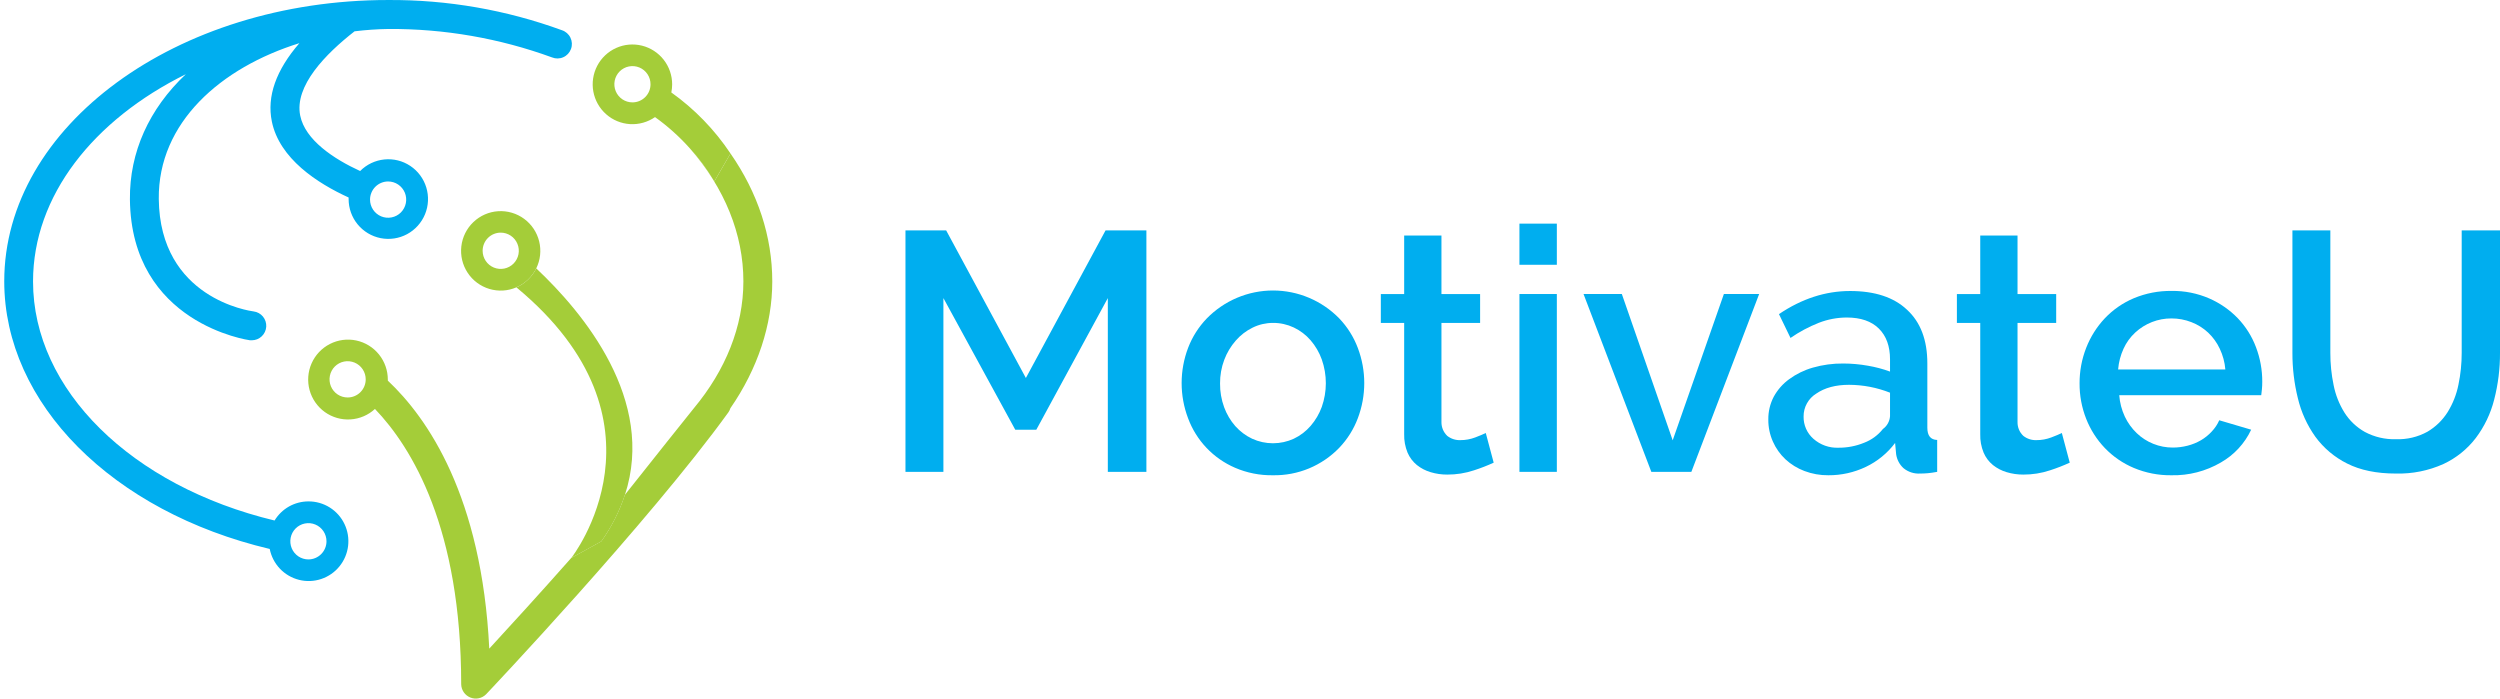
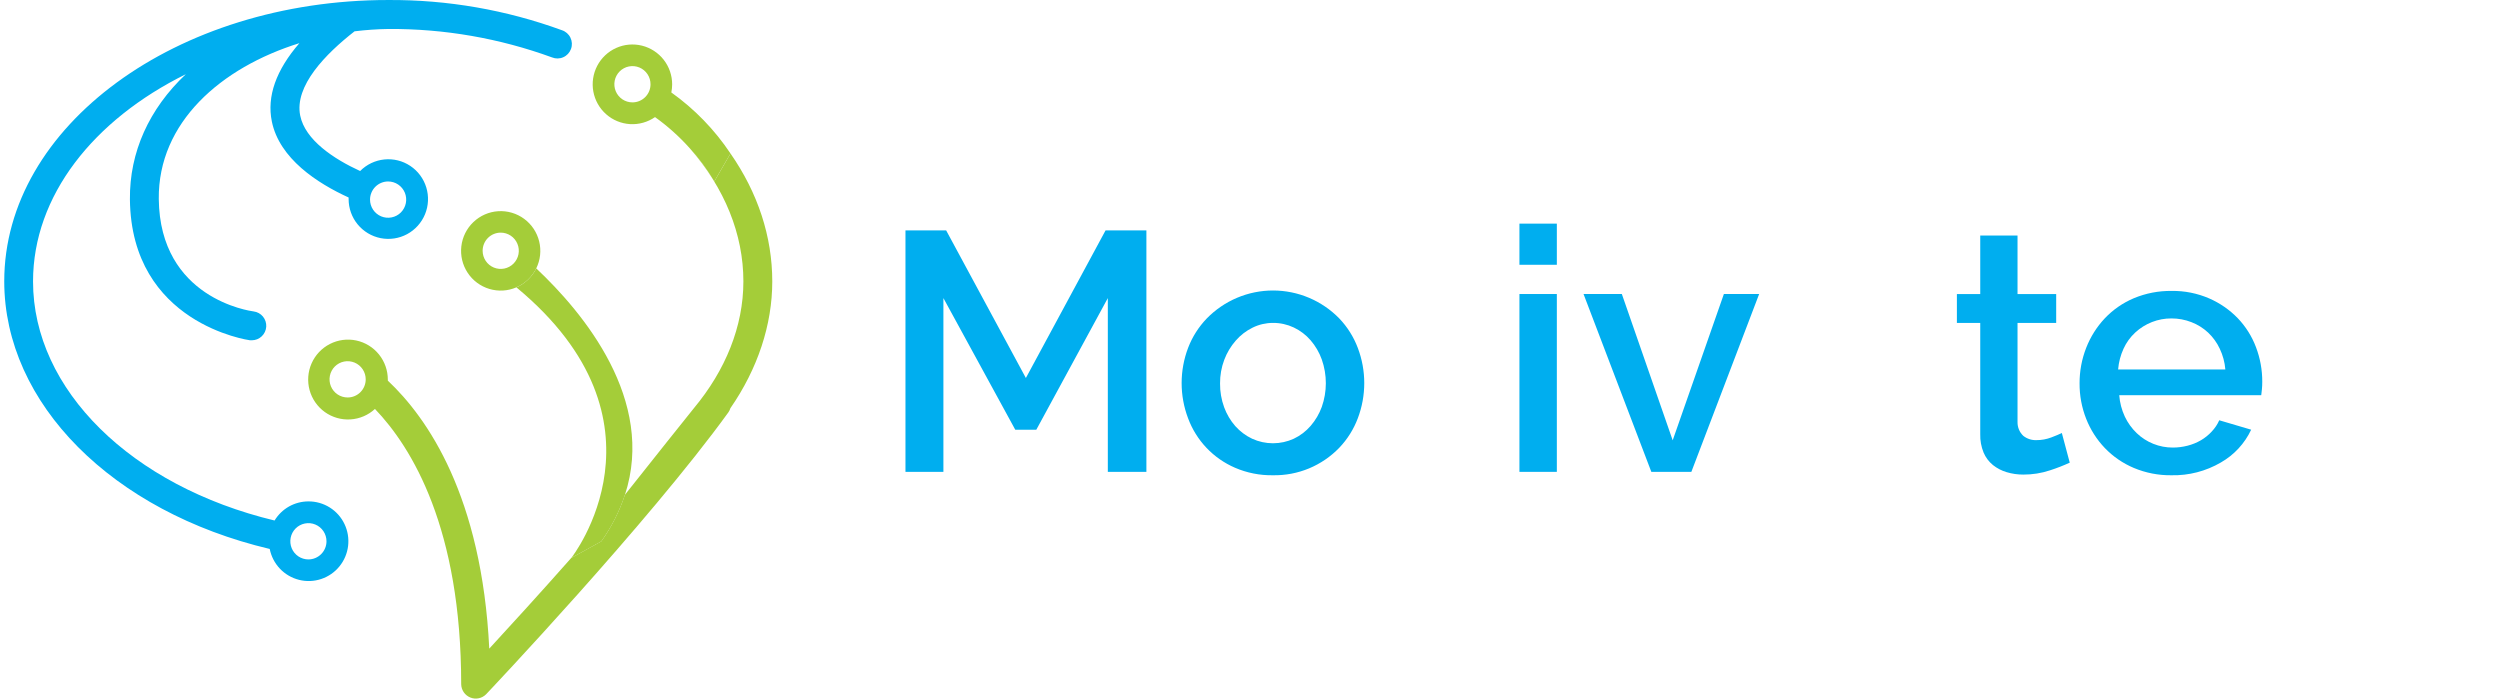
<svg xmlns="http://www.w3.org/2000/svg" width="186" height="52" viewBox="0 0 186 52" fill="none">
  <path d="M82.422 35.106V22.178L77.1 31.974H75.537L70.189 22.178V35.106H67.367V17.143H70.395L76.325 28.123L82.253 17.143H85.292V35.106H82.422Z" fill="#00AEEF" />
  <path d="M94.707 35.359C93.738 35.375 92.776 35.185 91.886 34.801C91.086 34.456 90.364 33.953 89.763 33.32C89.163 32.687 88.697 31.939 88.393 31.12C87.754 29.434 87.754 27.571 88.393 25.885C88.704 25.069 89.177 24.324 89.782 23.695C90.425 23.036 91.192 22.513 92.039 22.155C92.885 21.798 93.795 21.613 94.714 21.613C95.633 21.613 96.542 21.798 97.389 22.155C98.236 22.513 99.003 23.036 99.645 23.695C100.246 24.325 100.714 25.07 101.021 25.885C101.661 27.571 101.661 29.434 101.021 31.12C100.714 31.936 100.246 32.681 99.645 33.31C99.007 33.973 98.24 34.496 97.392 34.849C96.544 35.201 95.632 35.375 94.714 35.359H94.707ZM90.772 28.528C90.766 29.132 90.869 29.732 91.076 30.3C91.264 30.815 91.546 31.291 91.907 31.704C92.257 32.097 92.682 32.415 93.158 32.64C93.644 32.864 94.173 32.979 94.708 32.979C95.244 32.979 95.773 32.864 96.259 32.64C96.737 32.414 97.162 32.09 97.507 31.691C97.869 31.273 98.151 30.793 98.341 30.274C98.743 29.132 98.743 27.887 98.341 26.745C98.153 26.221 97.871 25.736 97.507 25.315C97.162 24.915 96.737 24.592 96.259 24.366C95.774 24.137 95.244 24.02 94.707 24.024C94.18 24.024 93.66 24.145 93.188 24.379C92.712 24.613 92.288 24.94 91.94 25.341C91.572 25.762 91.282 26.245 91.085 26.769C90.873 27.331 90.767 27.927 90.772 28.528Z" fill="#00AEEF" />
-   <path d="M111.13 34.422C110.654 34.641 110.165 34.831 109.667 34.991C109.024 35.205 108.351 35.313 107.674 35.309C107.256 35.311 106.84 35.251 106.439 35.13C106.067 35.021 105.72 34.841 105.417 34.599C105.114 34.352 104.876 34.035 104.722 33.676C104.544 33.239 104.458 32.77 104.47 32.298V24.026H102.734V21.878H104.47V17.524H107.244V21.878H110.12V24.026H107.244V31.405C107.242 31.597 107.279 31.787 107.354 31.964C107.429 32.14 107.539 32.299 107.678 32.431C107.955 32.647 108.298 32.759 108.649 32.746C109.028 32.748 109.405 32.679 109.76 32.544C110.112 32.409 110.372 32.3 110.541 32.215L111.13 34.422Z" fill="#00AEEF" />
  <path d="M113.046 19.699V16.638H115.829V19.699H113.046ZM113.046 35.106V21.875H115.829V35.106H113.046Z" fill="#00AEEF" />
  <path d="M122.859 35.106L117.815 21.875H120.665L124.448 32.76L128.257 21.875H130.881L125.837 35.106H122.859Z" fill="#00AEEF" />
-   <path d="M136.028 35.359C135.421 35.365 134.818 35.258 134.25 35.043C133.727 34.847 133.247 34.551 132.837 34.172C132.441 33.8 132.124 33.352 131.904 32.855C131.674 32.338 131.557 31.778 131.563 31.212C131.555 30.622 131.694 30.039 131.967 29.516C132.248 29.001 132.641 28.555 133.115 28.21C133.648 27.821 134.245 27.53 134.879 27.35C135.613 27.14 136.374 27.038 137.137 27.045C137.755 27.046 138.371 27.101 138.98 27.211C139.538 27.305 140.087 27.451 140.618 27.646V26.736C140.618 25.758 140.341 24.995 139.787 24.446C139.233 23.898 138.437 23.623 137.399 23.623C136.688 23.625 135.983 23.759 135.32 24.017C134.577 24.311 133.87 24.688 133.213 25.143L132.355 23.371C134.054 22.223 135.82 21.65 137.653 21.651C139.487 21.653 140.894 22.115 141.875 23.038C142.888 23.965 143.394 25.297 143.394 27.035V31.823C143.394 32.413 143.638 32.718 144.126 32.733V35.106C143.855 35.156 143.625 35.189 143.431 35.206C143.238 35.224 143.049 35.232 142.863 35.232C142.41 35.261 141.964 35.116 141.615 34.827C141.32 34.555 141.128 34.188 141.072 33.789L140.996 32.955C140.423 33.718 139.675 34.329 138.815 34.738C137.944 35.153 136.991 35.365 136.028 35.359ZM136.785 33.31C137.438 33.314 138.085 33.189 138.689 32.942C139.239 32.733 139.723 32.379 140.089 31.917C140.243 31.806 140.37 31.663 140.461 31.497C140.553 31.331 140.607 31.146 140.618 30.957V29.216C140.133 29.025 139.631 28.879 139.119 28.78C138.607 28.682 138.087 28.632 137.567 28.63C136.575 28.63 135.764 28.848 135.131 29.283C134.84 29.462 134.6 29.712 134.435 30.012C134.269 30.311 134.184 30.648 134.187 30.99C134.181 31.303 134.244 31.614 134.37 31.9C134.497 32.187 134.684 32.442 134.919 32.648C135.433 33.102 136.101 33.339 136.785 33.31Z" fill="#00AEEF" />
  <path d="M153.989 34.422C153.513 34.64 153.024 34.83 152.526 34.991C151.884 35.205 151.21 35.313 150.533 35.309C150.114 35.311 149.697 35.25 149.296 35.13C148.924 35.02 148.577 34.84 148.274 34.599C147.972 34.352 147.734 34.035 147.581 33.676C147.402 33.239 147.316 32.77 147.33 32.298V24.026H145.593V21.878H147.33V17.524H150.104V21.878H152.98V24.026H150.104V31.405C150.101 31.597 150.138 31.788 150.212 31.964C150.287 32.141 150.398 32.3 150.538 32.431C150.815 32.647 151.159 32.759 151.51 32.746C151.889 32.748 152.265 32.679 152.619 32.544C152.973 32.409 153.233 32.3 153.401 32.215L153.989 34.422Z" fill="#00AEEF" />
  <path d="M161.555 35.359C160.595 35.371 159.642 35.186 158.755 34.814C157.944 34.473 157.211 33.969 156.6 33.334C156 32.706 155.528 31.967 155.211 31.157C154.881 30.32 154.715 29.426 154.72 28.526C154.716 27.622 154.882 26.725 155.211 25.883C155.528 25.066 156 24.318 156.6 23.68C157.209 23.04 157.942 22.532 158.755 22.189C159.649 21.816 160.609 21.631 161.577 21.645C162.535 21.631 163.485 21.821 164.364 22.202C165.164 22.55 165.888 23.052 166.495 23.68C167.085 24.298 167.545 25.03 167.845 25.831C168.157 26.651 168.315 27.522 168.312 28.399C168.312 28.601 168.303 28.79 168.286 28.968C168.271 29.146 168.254 29.294 168.236 29.403H157.672C157.713 29.955 157.853 30.495 158.087 30.996C158.305 31.456 158.604 31.872 158.97 32.224C159.327 32.567 159.747 32.838 160.207 33.021C160.668 33.206 161.161 33.3 161.657 33.299C162.027 33.299 162.395 33.252 162.753 33.16C163.103 33.072 163.438 32.935 163.75 32.755C164.05 32.579 164.322 32.359 164.557 32.102C164.788 31.858 164.976 31.576 165.113 31.268L167.487 31.969C167.004 32.997 166.215 33.849 165.23 34.41C164.116 35.06 162.844 35.388 161.555 35.359ZM165.566 27.487C165.522 26.952 165.381 26.429 165.15 25.944C164.939 25.492 164.644 25.084 164.281 24.742C163.922 24.408 163.503 24.146 163.046 23.97C162.572 23.784 162.067 23.689 161.557 23.691C160.558 23.686 159.594 24.062 158.859 24.742C158.493 25.081 158.198 25.489 157.991 25.944C157.768 26.431 157.631 26.953 157.588 27.487H165.566Z" fill="#00AEEF" />
-   <path d="M178.255 32.677C179.073 32.708 179.884 32.515 180.602 32.12C181.21 31.762 181.724 31.263 182.102 30.665C182.492 30.037 182.765 29.343 182.909 28.617C183.071 27.839 183.151 27.046 183.15 26.251V17.143H186V26.251C186.006 27.426 185.86 28.596 185.566 29.734C185.305 30.767 184.84 31.737 184.2 32.587C183.564 33.417 182.738 34.081 181.791 34.523C180.678 35.022 179.466 35.265 178.247 35.232C176.816 35.232 175.609 34.983 174.626 34.486C173.691 34.021 172.88 33.338 172.263 32.494C171.647 31.631 171.204 30.655 170.96 29.623C170.688 28.522 170.553 27.392 170.556 26.257V17.143H173.378V26.251C173.375 27.055 173.456 27.858 173.619 28.645C173.761 29.372 174.035 30.067 174.427 30.696C174.806 31.296 175.328 31.791 175.946 32.137C176.656 32.515 177.452 32.702 178.255 32.677Z" fill="#00AEEF" />
  <path d="M22.946 37.304C22.44 37.305 21.942 37.436 21.501 37.684C21.06 37.934 20.691 38.292 20.428 38.726C9.781 36.166 2.458 28.996 2.458 20.941C2.458 14.561 6.96 8.915 13.825 5.521C11.095 8.092 9.629 11.326 9.666 14.833C9.76 24.087 18.513 25.304 18.6 25.317C18.648 25.317 18.694 25.317 18.737 25.317C19.01 25.316 19.273 25.212 19.471 25.024C19.67 24.837 19.79 24.58 19.808 24.307C19.825 24.034 19.737 23.764 19.564 23.553C19.39 23.342 19.142 23.205 18.872 23.171C18.585 23.133 11.889 22.2 11.813 14.803C11.757 9.108 16.436 5.029 22.275 3.211C20.538 5.218 19.844 7.169 20.224 9.034C20.786 11.803 23.614 13.634 25.937 14.694C25.937 14.733 25.937 14.772 25.937 14.812C25.937 15.497 26.174 16.162 26.608 16.692C27.043 17.222 27.647 17.584 28.317 17.717C28.988 17.85 29.685 17.746 30.287 17.422C30.89 17.097 31.362 16.573 31.622 15.939C31.883 15.305 31.916 14.6 31.715 13.944C31.515 13.288 31.095 12.722 30.525 12.343C29.955 11.963 29.272 11.794 28.591 11.864C27.911 11.933 27.276 12.237 26.794 12.724C24.825 11.821 22.705 10.417 22.336 8.603C21.884 6.392 24.241 3.997 26.379 2.33C27.216 2.227 28.057 2.169 28.899 2.156C33.047 2.131 37.167 2.847 41.065 4.269C41.199 4.324 41.342 4.352 41.486 4.35C41.631 4.348 41.773 4.318 41.905 4.259C42.038 4.201 42.157 4.117 42.256 4.012C42.355 3.906 42.431 3.782 42.481 3.646C42.532 3.51 42.554 3.366 42.547 3.221C42.54 3.077 42.504 2.935 42.441 2.805C42.379 2.674 42.291 2.558 42.182 2.462C42.073 2.367 41.947 2.294 41.81 2.249C37.67 0.737 33.296 -0.024 28.891 0.001H28.873C13.126 0.001 0.316 9.393 0.316 20.93C0.316 30.03 8.371 38.073 20.067 40.842C20.176 41.393 20.439 41.902 20.826 42.31C21.212 42.717 21.706 43.005 22.25 43.141C22.794 43.278 23.365 43.256 23.897 43.078C24.429 42.901 24.9 42.576 25.254 42.14C25.609 41.705 25.832 41.177 25.899 40.618C25.965 40.06 25.872 39.495 25.63 38.988C25.388 38.48 25.007 38.053 24.532 37.755C24.056 37.457 23.506 37.301 22.946 37.304ZM28.875 13.501C29.142 13.501 29.402 13.58 29.623 13.729C29.844 13.877 30.017 14.088 30.119 14.334C30.221 14.581 30.247 14.852 30.195 15.114C30.143 15.376 30.015 15.616 29.827 15.805C29.639 15.994 29.399 16.122 29.138 16.174C28.877 16.227 28.606 16.2 28.36 16.098C28.115 15.995 27.904 15.822 27.757 15.601C27.609 15.379 27.53 15.118 27.53 14.851C27.53 14.673 27.565 14.497 27.634 14.333C27.702 14.168 27.802 14.019 27.928 13.894C28.053 13.769 28.203 13.669 28.367 13.602C28.531 13.534 28.707 13.5 28.884 13.501H28.875ZM22.946 41.621C22.679 41.621 22.419 41.542 22.198 41.394C21.977 41.245 21.804 41.035 21.702 40.788C21.601 40.541 21.574 40.27 21.626 40.008C21.678 39.746 21.806 39.506 21.994 39.317C22.182 39.128 22.422 39 22.683 38.948C22.944 38.896 23.215 38.922 23.461 39.025C23.706 39.127 23.917 39.3 24.064 39.522C24.212 39.744 24.291 40.005 24.291 40.271C24.291 40.629 24.149 40.972 23.896 41.225C23.644 41.478 23.302 41.62 22.946 41.621Z" fill="#00AEEF" />
  <path d="M54.349 11.42L53.142 13.501C52.621 12.613 52.008 11.783 51.312 11.024C53.917 13.997 55.308 17.424 55.308 20.935C55.308 24.296 53.967 27.557 51.633 30.36C51.633 30.36 48.009 34.884 46.494 36.812C46.084 38.049 45.491 39.216 44.736 40.276L42.502 41.51C40.084 44.244 37.866 46.667 36.401 48.258C35.849 36.926 31.808 31.096 28.854 28.319C28.854 28.295 28.854 28.273 28.854 28.249C28.856 27.566 28.624 26.904 28.197 26.373C27.769 25.841 27.173 25.474 26.507 25.332C25.841 25.19 25.147 25.283 24.541 25.594C23.935 25.904 23.455 26.415 23.18 27.04C22.905 27.664 22.854 28.364 23.033 29.023C23.213 29.681 23.613 30.257 24.166 30.655C24.72 31.052 25.393 31.246 26.072 31.204C26.751 31.163 27.396 30.888 27.897 30.426C30.66 33.31 34.313 39.318 34.313 50.914C34.318 51.127 34.386 51.333 34.507 51.508C34.628 51.682 34.798 51.817 34.995 51.896C35.192 51.975 35.407 51.995 35.615 51.952C35.823 51.909 36.014 51.806 36.164 51.656C36.286 51.528 48.252 38.891 54.193 30.676C54.258 30.584 54.308 30.482 54.34 30.373C56.372 27.439 57.457 24.163 57.457 20.941C57.457 17.602 56.387 14.35 54.349 11.42ZM25.863 29.572C25.597 29.572 25.336 29.493 25.115 29.345C24.894 29.197 24.721 28.986 24.619 28.739C24.518 28.493 24.491 28.221 24.543 27.959C24.595 27.698 24.723 27.457 24.911 27.268C25.099 27.08 25.339 26.951 25.6 26.899C25.861 26.847 26.132 26.874 26.378 26.976C26.624 27.078 26.834 27.251 26.982 27.473C27.13 27.695 27.209 27.956 27.209 28.223C27.209 28.4 27.174 28.576 27.107 28.74C27.039 28.904 26.94 29.052 26.815 29.178C26.69 29.303 26.541 29.403 26.378 29.47C26.215 29.538 26.04 29.573 25.863 29.572Z" fill="#A4CD39" />
  <path d="M44.738 40.28C45.493 39.221 46.086 38.053 46.496 36.817C48.794 29.768 43.429 23.292 39.897 19.968C39.587 20.599 39.063 21.099 38.419 21.379C50.485 31.364 42.543 41.456 42.506 41.512L44.738 40.28Z" fill="#A4CD39" />
  <path d="M39.897 19.968C40.203 19.346 40.28 18.635 40.115 17.961C39.95 17.287 39.555 16.693 38.997 16.282C38.439 15.871 37.755 15.67 37.065 15.714C36.374 15.758 35.721 16.045 35.22 16.523C34.719 17.001 34.401 17.641 34.323 18.331C34.245 19.02 34.411 19.715 34.793 20.294C35.174 20.873 35.746 21.299 36.41 21.497C37.072 21.696 37.784 21.654 38.419 21.379C39.063 21.099 39.587 20.599 39.897 19.968ZM37.252 17.308C37.518 17.308 37.778 17.387 38 17.535C38.221 17.683 38.394 17.893 38.496 18.14C38.599 18.387 38.626 18.658 38.574 18.92C38.522 19.182 38.394 19.422 38.206 19.611C38.018 19.8 37.778 19.929 37.517 19.981C37.256 20.034 36.985 20.007 36.739 19.905C36.493 19.803 36.283 19.63 36.135 19.408C35.987 19.186 35.908 18.925 35.908 18.658C35.908 18.3 36.05 17.957 36.301 17.704C36.553 17.451 36.895 17.309 37.252 17.308Z" fill="#A4CD39" />
  <path d="M54.349 11.42C53.169 9.651 51.677 8.112 49.947 6.879C49.987 6.681 50.007 6.48 50.008 6.278C50.009 5.615 49.788 4.971 49.381 4.448C48.974 3.926 48.403 3.555 47.761 3.396C47.119 3.237 46.443 3.298 45.84 3.57C45.236 3.842 44.742 4.309 44.434 4.896C44.127 5.483 44.025 6.157 44.144 6.809C44.263 7.461 44.597 8.055 45.092 8.494C45.587 8.934 46.215 9.194 46.876 9.234C47.536 9.273 48.19 9.089 48.734 8.712C49.675 9.386 50.54 10.161 51.312 11.024C52.008 11.783 52.621 12.613 53.142 13.501L54.349 11.42ZM47.054 7.617C46.787 7.617 46.527 7.538 46.306 7.39C46.084 7.241 45.912 7.03 45.81 6.784C45.708 6.537 45.682 6.265 45.734 6.003C45.786 5.742 45.914 5.501 46.103 5.312C46.291 5.124 46.531 4.995 46.792 4.944C47.054 4.892 47.324 4.919 47.57 5.021C47.816 5.124 48.026 5.297 48.174 5.519C48.321 5.742 48.4 6.003 48.399 6.27C48.399 6.447 48.365 6.622 48.297 6.786C48.229 6.95 48.13 7.098 48.005 7.223C47.88 7.348 47.732 7.448 47.569 7.515C47.405 7.583 47.23 7.617 47.054 7.617Z" fill="#A4CD39" />
</svg>